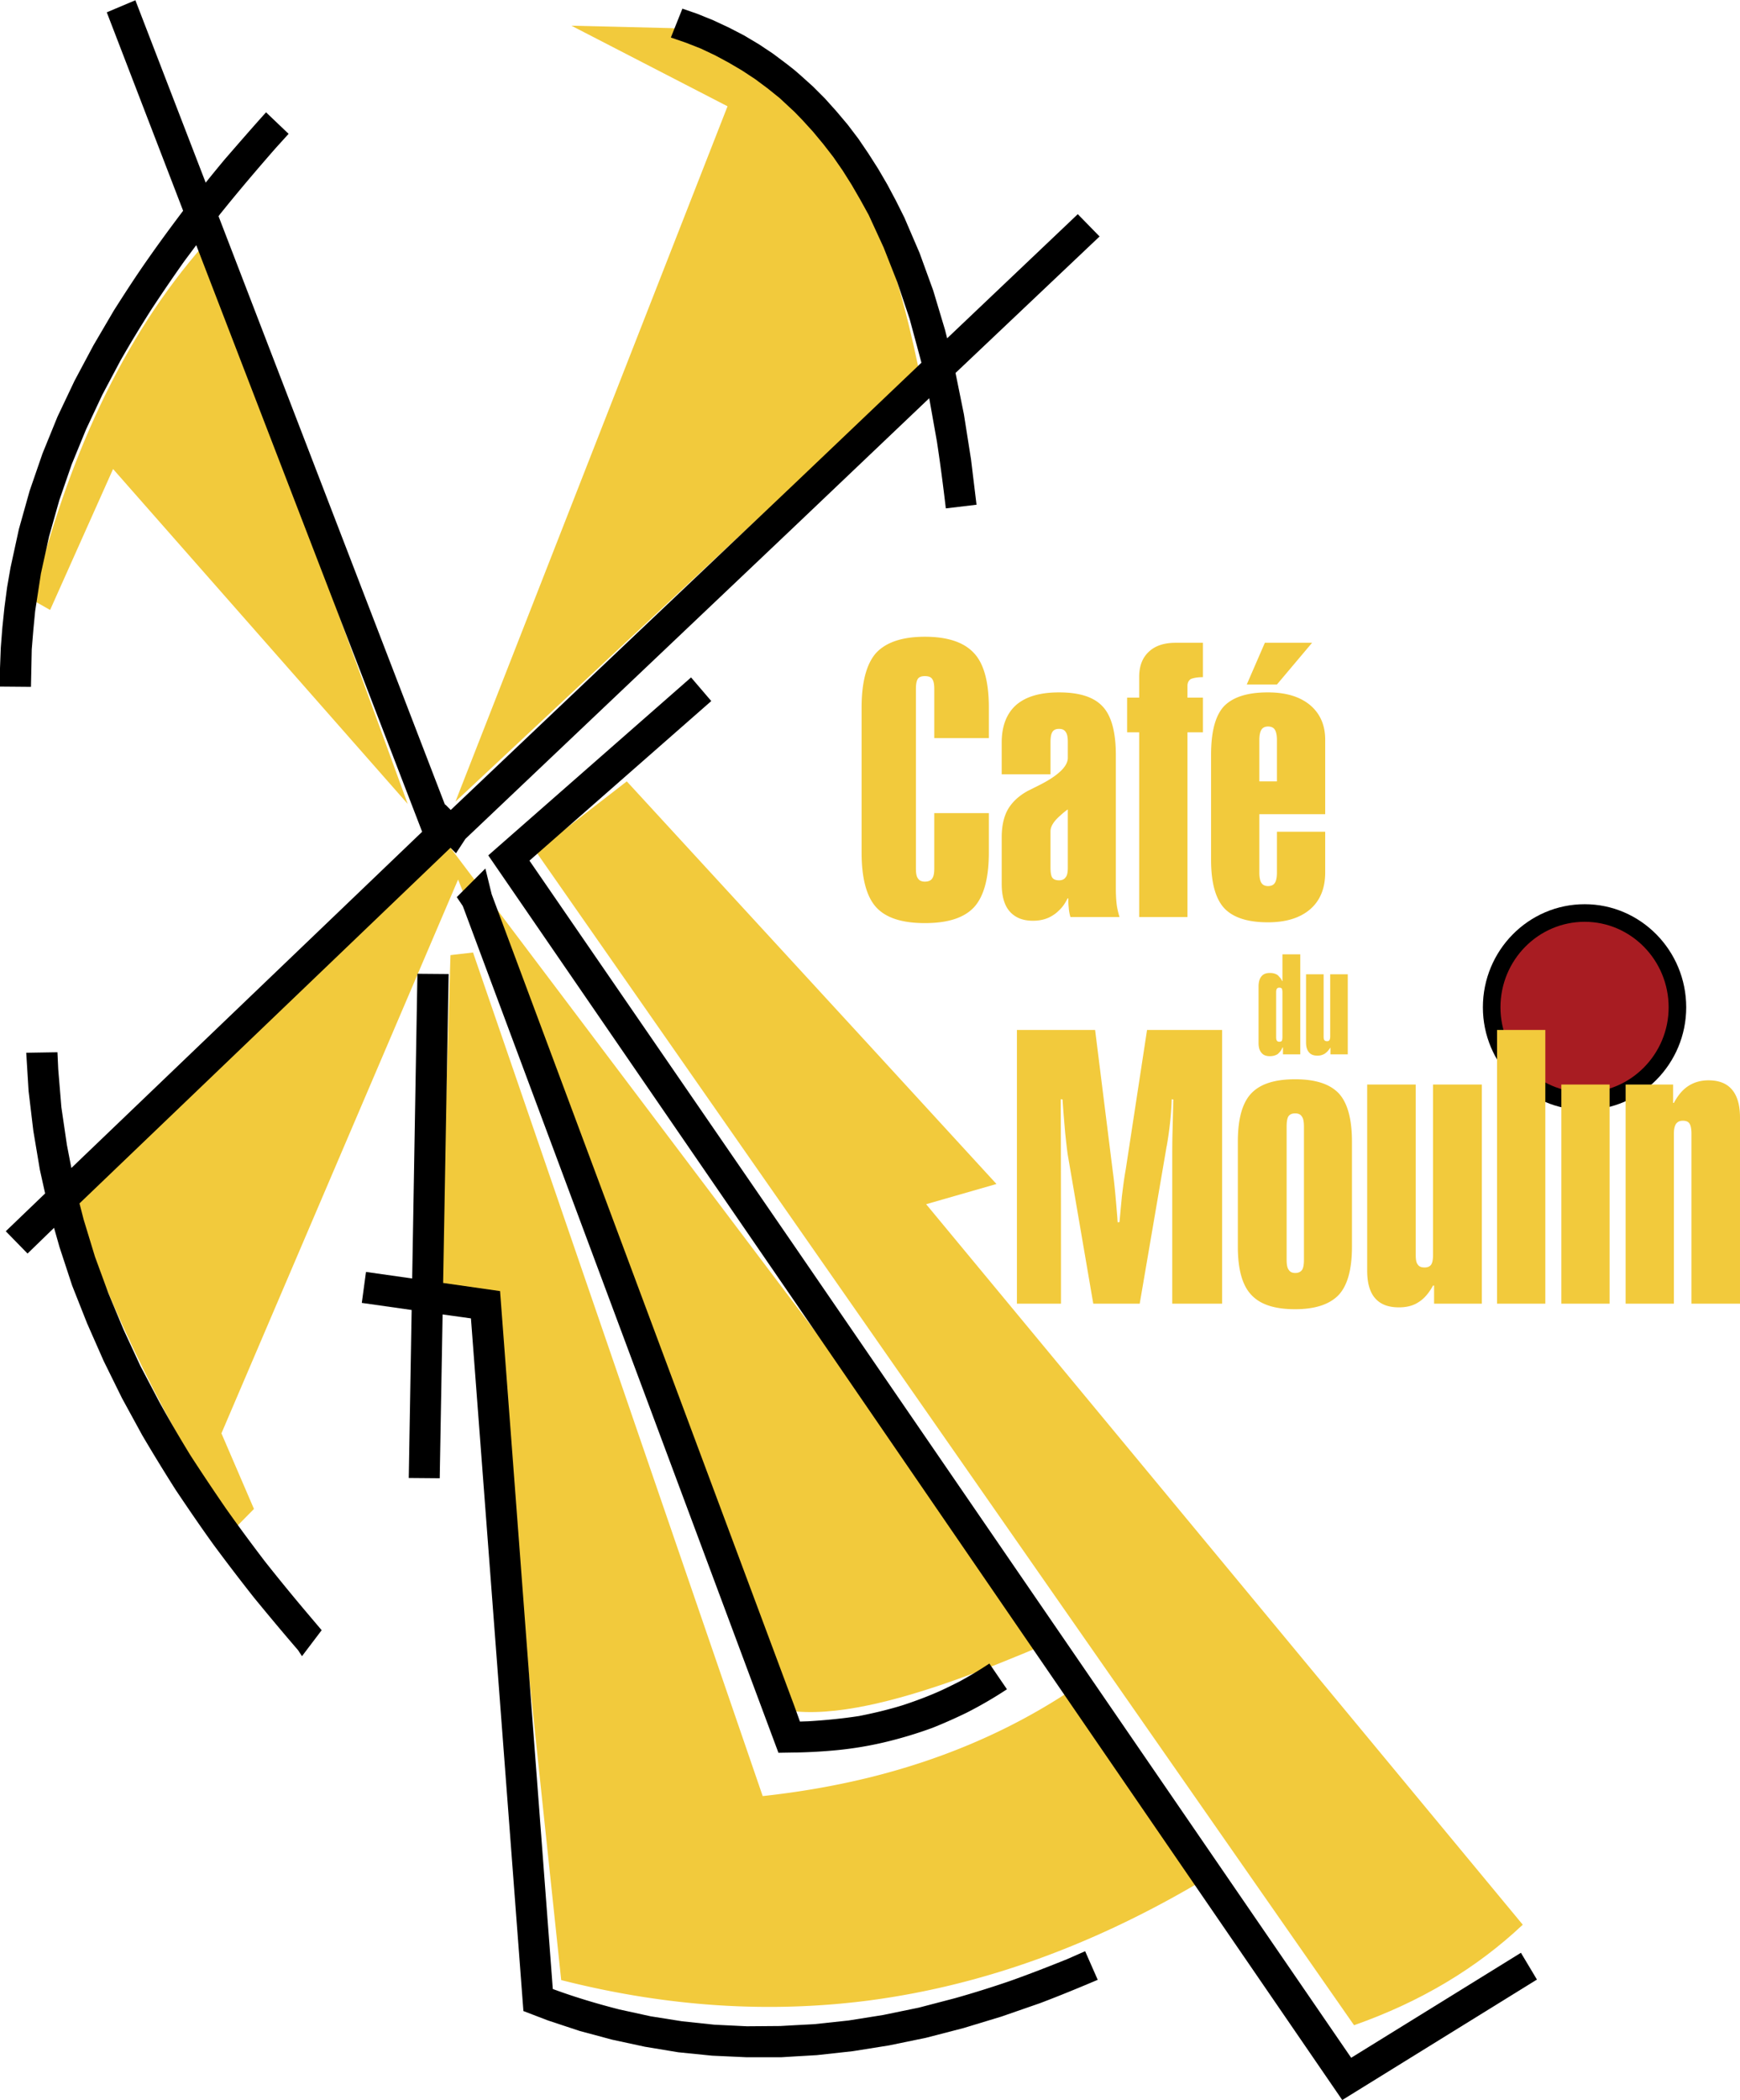
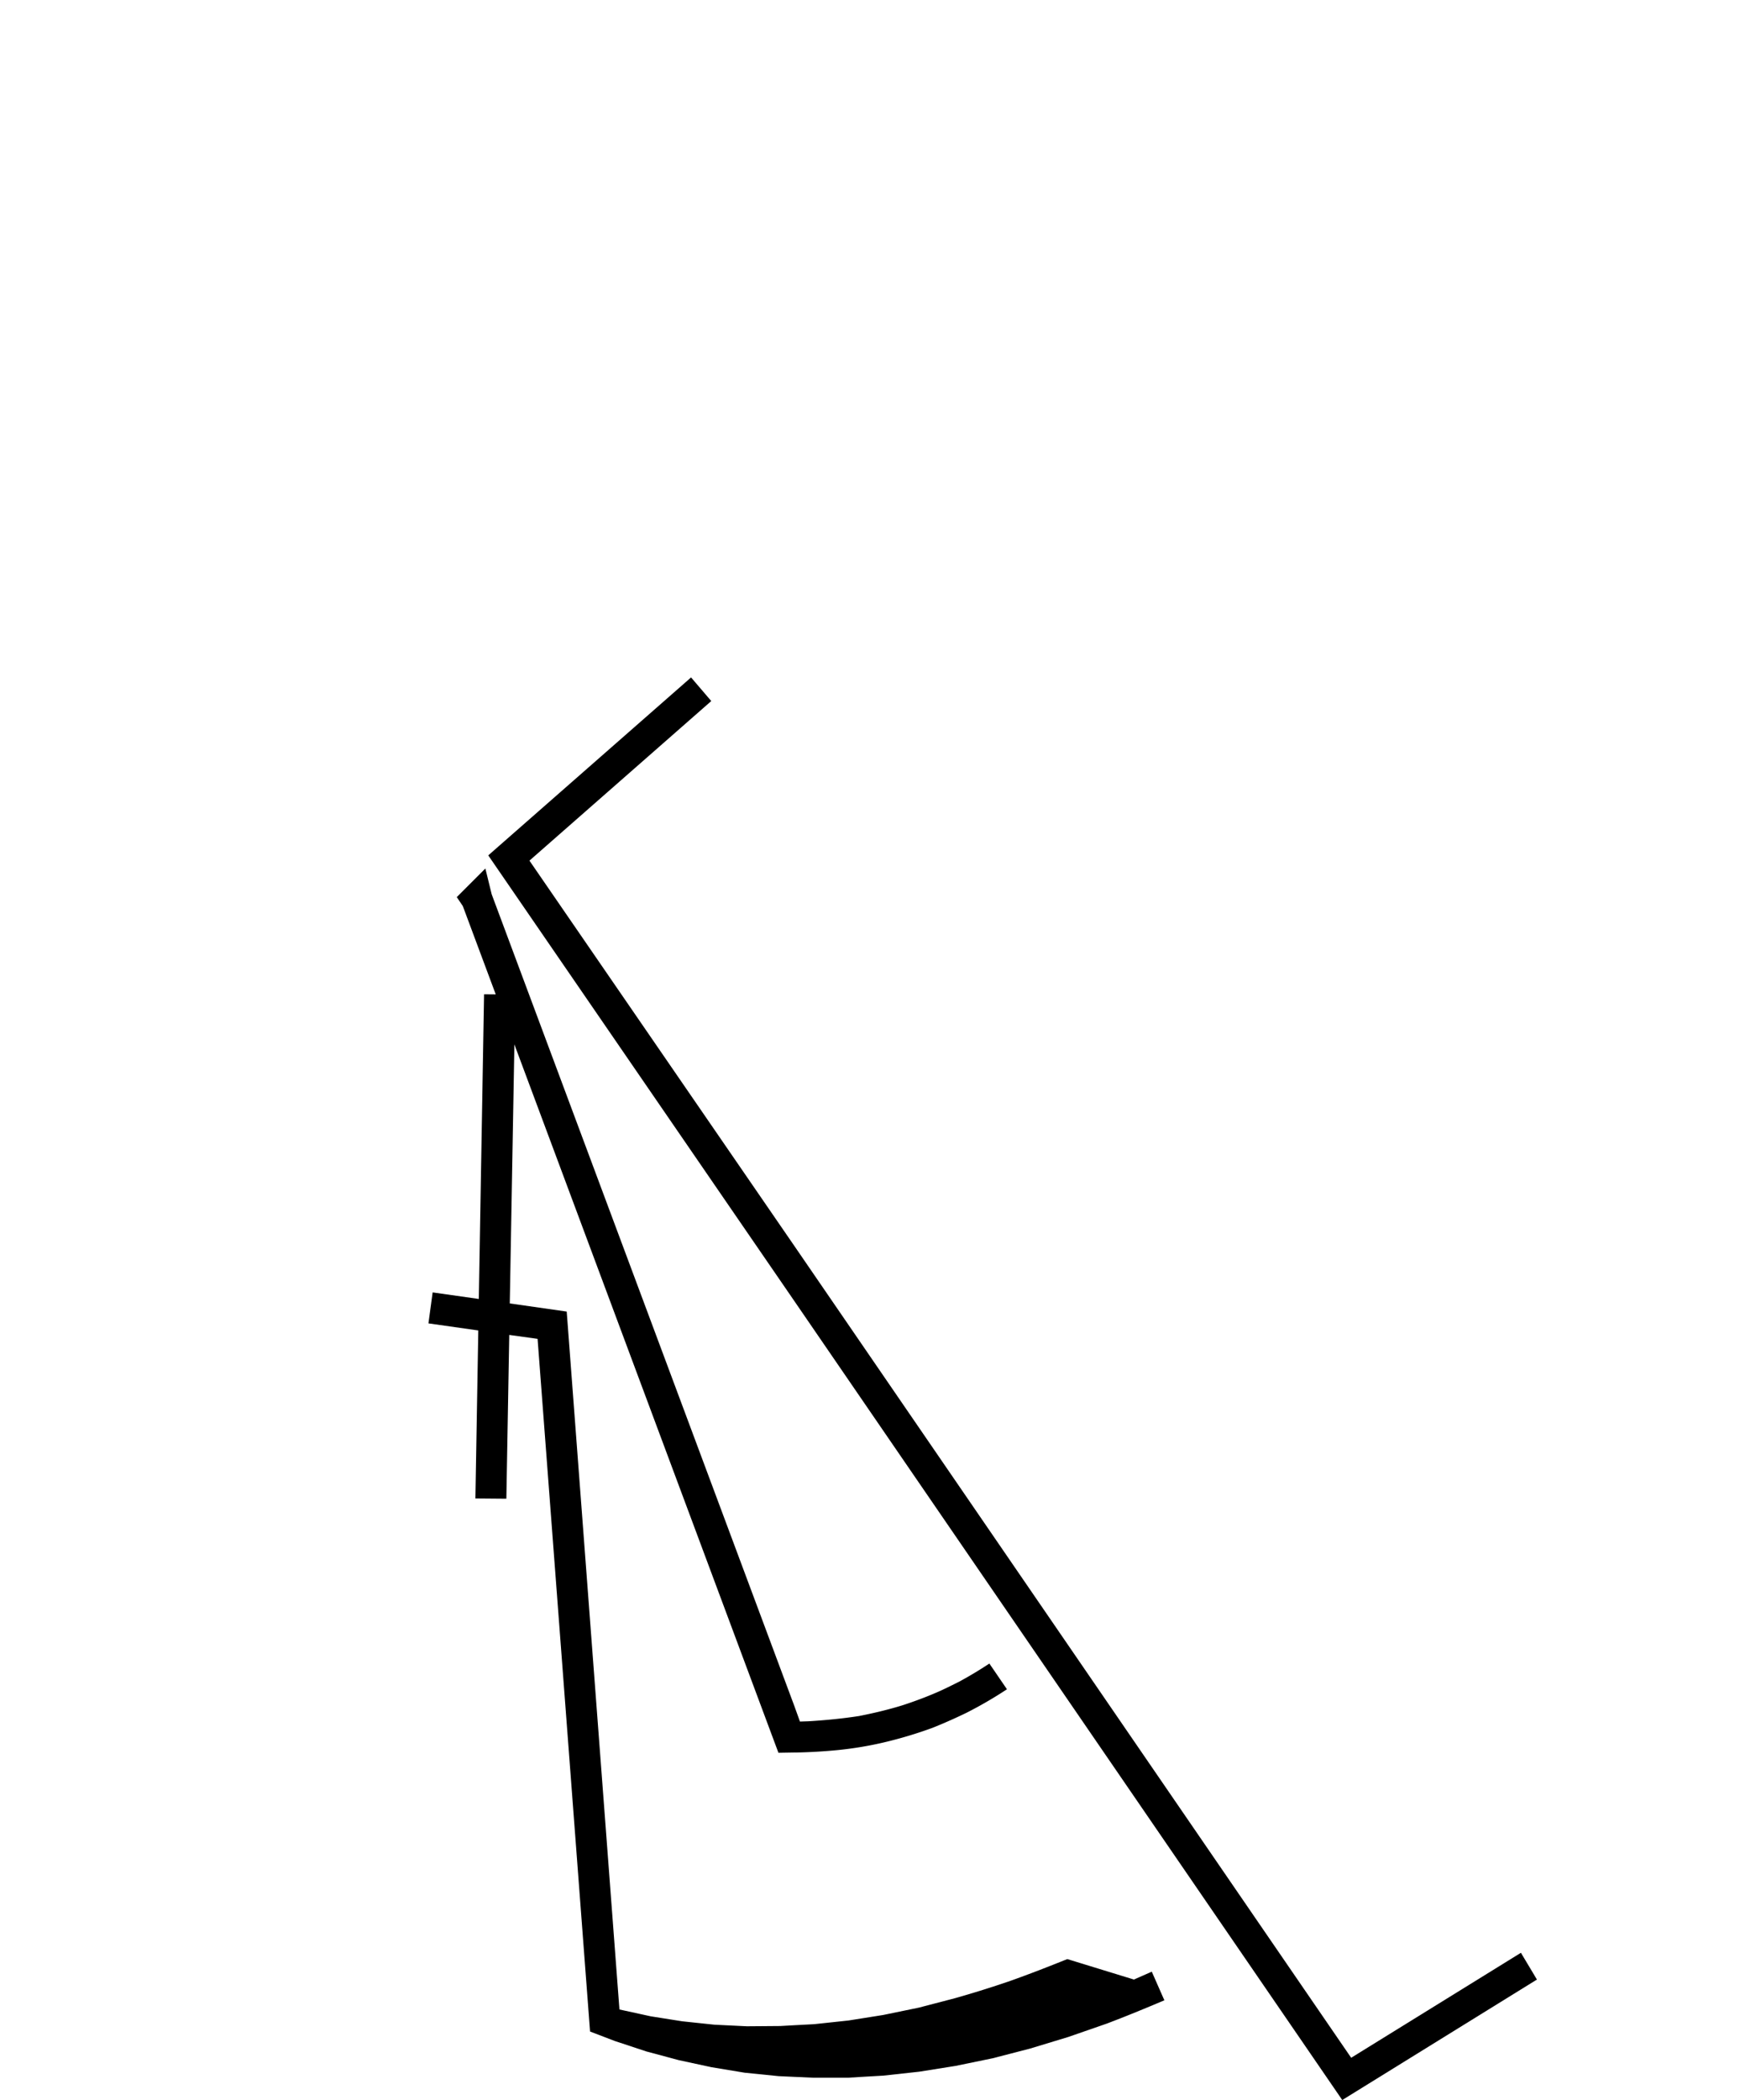
<svg xmlns="http://www.w3.org/2000/svg" width="2072" height="2500" viewBox="0 0 477.503 576">
-   <path d="M434.879 247.968c15.336 0 27.864 12.672 27.864 28.296 0 15.48-12.528 28.152-27.864 28.152-15.408 0-27.936-12.672-27.936-28.152 0-15.624 12.528-28.296 27.936-28.296z" />
-   <path d="M434.879 252.792c12.672 0 23.04 10.513 23.04 23.473 0 12.816-10.368 23.328-23.04 23.328-12.743 0-23.112-10.512-23.112-23.328 0-12.961 10.369-23.473 23.112-23.473z" fill="#a81c22" />
-   <path d="M125.712 241.2l90.503 227.953c6.336.936 13.824.287 22.104-1.441 14.473-3.023 31.607-9.432 49.68-17.207l-49.68-66.023-115.416-152.93s-102.96 97.991-102.96 97.345c10.872 32.111 26.064 62.062 44.28 90.504l5.472-5.545-8.928-20.736 64.945-151.92zM238.319 113.832l13.752-12.888c-3.312-15.912-7.704-31.968-13.752-46.152-11.304-26.424-28.368-46.44-54.576-47.16l-26.928-.648 42.84 22.104-74.664 190.728 113.328-105.984zM111.888 220.464L55.943 67.104C33.407 92.736 18.503 126 8.928 164.52l4.824 2.735 17.279-38.664 80.857 91.873zM254.159 330.264l19.296-5.545-35.136-38.303-66.312-72.144-24.912 19.296 91.224 130.752L371.59 555.48c18.216-6.408 33.624-15.625 46.296-27.576l-163.727-197.64z" fill="#f2ca3c" />
-   <path d="M238.319 487.584c-9.432 2.303-19.08 3.959-29.016 5.039l-79.488-231.407-6.191.72-2.736 90.431 13.104 1.369 20.016 189.359c29.449 7.488 57.456 9.072 84.312 5.615 31.896-4.176 62.136-15.479 91.151-32.615l-36.647-51.768c-16.777 10.944-35.137 18.505-54.505 23.257zM355.463 295.992h-.072c-5.615 0-9.575 1.295-12.023 3.887s-3.671 6.984-3.671 13.248v28.801c0 6.191 1.223 10.584 3.671 13.176 2.448 2.664 6.408 3.961 12.023 3.961h.072c5.544 0 9.504-1.369 11.952-3.961 2.377-2.592 3.6-6.984 3.6-13.176v-28.801c0-6.264-1.223-10.656-3.6-13.248-2.448-2.592-6.408-3.887-11.952-3.887zm2.376 49.463c0 1.297-.143 2.232-.504 2.809-.432.576-1.008.863-1.872.863s-1.439-.287-1.8-.863c-.432-.576-.576-1.512-.576-2.809v-36.432c0-1.367.145-2.305.504-2.881.36-.504.937-.791 1.8-.791h.072c.864 0 1.44.287 1.8.863.434.576.576 1.512.576 2.809v36.432zM308.951 320.615c-.503 2.736-.792 5.256-1.08 7.561-.216 2.305-.433 4.607-.648 6.984l-.503.072c0-.217-.072-.576-.072-1.01-.433-5.326-.793-9.574-1.225-12.6l-4.896-39.167h-21.456v75.095h12.096c0-20.447 0-38.592-.072-54.359v-1.729l.504.072c.217 3.529.504 6.625.721 9.217.288 2.664.504 4.68.72 6.047l6.984 40.752h12.743l7.345-42.912c0-.07 0-.143.071-.287.721-4.176 1.225-8.424 1.368-12.889l.433.072c-.072 3.385-.145 6.408-.217 9.072-.07 2.736-.07 5.111-.07 7.199v39.744h13.68v-75.095h-20.593l-5.833 38.161zM393.263 344.088c0 1.295-.144 2.16-.504 2.736-.359.504-.936.791-1.799.791-.865 0-1.512-.215-1.873-.791-.432-.504-.576-1.369-.576-2.736v-46.656h-13.319v51.049c0 3.383.72 5.902 2.159 7.559 1.514 1.729 3.673 2.52 6.553 2.52 2.088 0 3.889-.432 5.4-1.439 1.512-.936 2.809-2.447 3.959-4.535h.288v4.967h13.104v-60.119h-13.393v46.654h.001zM410.831 357.551h13.248v-75.095h-13.248v75.095zM475.343 298.871c-1.439-1.729-3.6-2.592-6.479-2.592-2.089 0-3.89.504-5.474 1.512s-2.88 2.521-4.031 4.68h-.217v-5.039h-13.03v60.119h13.247v-46.654c0-1.225.216-2.09.575-2.664.433-.576 1.009-.865 1.872-.865.864 0 1.44.217 1.801.721.359.504.575 1.439.575 2.809v46.654h13.32v-51.047c.001-3.386-.719-5.905-2.159-7.634zM428.471 357.551h13.249v-60.119h-13.249v60.119zM351.935 269.064h-.07c-.217-.432-.434-.864-.793-1.152a2.21 2.21 0 0 0-.576-.577c-.576-.359-1.225-.504-2.017-.504-1.008 0-1.8.289-2.304.937-.504.575-.792 1.512-.792 2.808v15.48c0 1.224.288 2.088.792 2.663.504.648 1.296.938 2.304.938.864 0 1.585-.217 2.16-.576.145-.145.288-.289.433-.432a3.72 3.72 0 0 0 .863-1.369h.145v1.873h4.752V261.72h-4.896v7.344h-.001zm0 15.336c0 .432-.07.792-.143 1.008-.145.215-.433.288-.721.288s-.504-.072-.648-.288c-.143-.144-.215-.504-.215-1.008v-12.24c0-.504.072-.865.215-1.008.145-.216.36-.288.648-.288s.576.072.721.288c.072.216.143.576.143 1.008v12.24zM365.039 267.192v17.064c0 .504-.072.792-.216 1.008-.145.216-.36.288-.648.288s-.576-.072-.72-.288c-.145-.144-.216-.504-.216-1.008v-17.064h-4.824v18.72c0 1.223.288 2.087.793 2.664.504.646 1.295.936 2.375.936a3.69 3.69 0 0 0 2.016-.576 5.18 5.18 0 0 0 1.44-1.583h.072v1.8h4.753v-21.96h-4.825v-.001zM253.799 174.6c-6.191 0-10.656 1.512-13.392 4.464-2.592 2.952-3.96 7.92-3.96 14.976v39.744c0 7.128 1.368 12.096 3.96 14.976 2.664 2.952 7.128 4.392 13.392 4.392 6.336 0 10.8-1.44 13.536-4.392 2.664-2.952 4.032-7.92 4.032-14.976v-10.8H256.39v15.12c0 1.296-.144 2.231-.575 2.808-.36.576-1.08.864-2.017.864-.864 0-1.512-.288-1.872-.864-.432-.504-.576-1.512-.576-2.808V189c0-1.295.145-2.231.504-2.808.36-.576 1.08-.792 1.944-.792.937 0 1.656.216 2.017.792.432.576.575 1.512.575 2.808v13.393h14.977v-8.353c0-7.056-1.368-12.096-4.104-14.976-2.736-2.952-7.2-4.464-13.464-4.464zM350.423 187.704l9.648-11.448h-12.96l-4.968 11.448h8.28zM347.975 223.272h15.696v-20.448c0-4.032-1.439-7.2-4.176-9.504-2.809-2.304-6.624-3.456-11.521-3.456h-.071c-5.616 0-9.576 1.296-12.024 3.816-2.376 2.592-3.528 6.984-3.528 13.319v28.8c0 6.264 1.225 10.656 3.601 13.248 2.448 2.592 6.408 3.888 12.023 3.888 4.969 0 8.856-1.225 11.593-3.601s4.104-5.759 4.104-10.08v-11.16h-13.248v11.232c0 1.295-.215 2.304-.576 2.807-.359.576-1.008.864-1.872.864-.792 0-1.439-.288-1.8-.864-.359-.503-.576-1.512-.576-2.807V223.27h2.375v.002zm-2.376-20.376c0-1.296.217-2.232.576-2.808.36-.576 1.008-.864 1.8-.864.864 0 1.513.288 1.872.864.361.576.576 1.512.576 2.808v11.376h-4.824v-11.376zM315.287 178.704c-1.8 1.656-2.664 3.96-2.664 6.912v5.688h-3.312v9.504h3.312v50.688h13.248v-50.688h4.248v-9.504h-4.248v-3.24c0-.864.36-1.512.936-1.872.721-.288 1.801-.504 3.312-.504v-9.432h-7.488c-3.096 0-5.616.792-7.344 2.448zM306.215 243.576V207c0-6.264-1.224-10.728-3.599-13.248-2.377-2.591-6.336-3.887-11.953-3.887h-.072c-5.184 0-9.072 1.152-11.736 3.456-2.592 2.304-3.96 5.76-3.96 10.296v8.712h13.393v-8.785c0-1.296.144-2.231.505-2.808.359-.576.935-.864 1.799-.864h.072c.864 0 1.439.288 1.8.864.432.576.576 1.512.576 2.808v4.248c0 1.296-.792 2.665-2.376 4.032-1.225 1.08-2.88 2.16-5.112 3.312a2987.82 2987.82 0 0 1-3.456 1.729c-2.52 1.368-4.319 3.095-5.472 5.04-1.152 2.016-1.729 4.608-1.729 7.704v12.744c0 3.384.722 5.904 2.16 7.56 1.513 1.728 3.601 2.592 6.408 2.592 2.16 0 4.032-.504 5.616-1.584.576-.359 1.08-.792 1.584-1.296.936-.864 1.656-1.943 2.304-3.24h.216v.864c0 .648.072 1.296.145 2.088.072.721.217 1.44.432 2.161h13.464c-.358-1.224-.647-2.376-.792-3.6-.145-1.298-.217-2.666-.217-4.322zm-13.176-5.688c0 1.224-.145 2.16-.576 2.664-.36.576-1.008.864-1.8.864-.864 0-1.512-.216-1.871-.72-.361-.504-.505-1.44-.505-2.808v-9.936c0-1.224.792-2.592 2.376-4.033.504-.432 1.008-.936 1.584-1.368.36-.288.647-.504.792-.576v15.913z" fill="#f2ca3c" />
-   <path d="M72.647 428.184c-3.672-4.824-7.2-9.576-10.656-14.473a636.346 636.346 0 0 1-9.72-14.543c-2.952-4.824-5.832-9.721-8.568-14.688l-5.184-9.865-4.608-9.936-4.176-10.008-3.672-10.008-3.096-10.152-1.152-4.465 101.809-97.559 1.512 1.512 2.592-3.96 90.216-85.607 37.08-35.28v.144l2.088 11.736c.936 6.12 1.728 12.24 2.447 18.36l8.425-1.008-1.513-12.456-1.943-12.312-2.305-11.376 39.528-37.44-5.976-6.12-35.856 34.056-.576-2.304-3.24-10.8-3.743-10.296-4.177-9.72-2.304-4.608-2.376-4.464-2.52-4.319-2.664-4.176-2.736-4.032-2.952-3.889-3.096-3.671-3.168-3.529-3.312-3.312-3.528-3.168-1.584-1.368-2.016-1.584-3.744-2.808-3.888-2.592-4.104-2.448-4.176-2.16-4.32-2.016-4.464-1.8-3.96-1.368-3.168 7.92 4.176 1.44 4.032 1.584 3.96 1.872 3.744 2.015 3.672 2.161 3.6 2.376 3.384 2.52 3.312 2.664 3.168 2.952.792.72 2.232 2.304 2.952 3.24 2.808 3.384 2.736 3.528 2.592 3.744 2.448 3.888 2.376 4.104 2.304 4.177 4.104 8.928 3.744 9.504 3.385 10.08 2.879 10.656.361 1.368-34.921 33.264-94.248 89.424-1.512-1.512-.072.072L59.976 59.255c.288-.432.576-.792.936-1.224 4.752-5.904 9.72-11.736 14.76-17.496l3.528-3.888-6.192-5.904c-3.888 4.32-7.632 8.64-11.448 13.032-1.728 2.088-3.456 4.176-5.112 6.264L37.151 0l-7.848 3.312 20.952 54.432c-3.312 4.392-6.552 8.784-9.72 13.32-3.24 4.608-6.264 9.288-9.288 14.04l-5.616 9.576-5.184 9.72-4.68 9.864-4.104 10.079-3.528 10.225-2.951 10.512-2.304 10.584-.936 5.4-.72 5.472-.576 5.544-.432 5.544L0 183.24v5.04l8.496.072.216-10.296.432-5.256.504-5.256 1.584-10.295 2.232-10.152 2.808-9.936 3.384-9.792 3.96-9.647 4.464-9.504 4.968-9.36c2.664-4.68 5.472-9.288 8.352-13.824a452.182 452.182 0 0 1 9.288-13.608c1.08-1.44 2.16-2.88 3.168-4.248l61.992 160.92-96.264 92.232-1.224-6.336-1.512-10.297-.864-10.439-.216-4.68-8.568.141.648 10.514 1.296 10.871 1.8 10.729 1.44 6.48-10.8 10.367 5.976 6.119 7.272-7.055 1.512 5.328 3.456 10.512 4.104 10.367 4.536 10.297 5.04 10.223 5.544 10.152a524.273 524.273 0 0 0 9.216 15.049c3.385 5.039 6.768 10.008 10.296 14.904a568.03 568.03 0 0 0 11.232 14.688c3.96 4.824 7.92 9.576 12.024 14.328l1.08 1.656 5.4-7.129-3.96-4.68a556.4 556.4 0 0 1-11.665-14.255z" />
  <path d="M127.007 248.472l86.617 232.272 4.319-.072h.504a147.31 147.31 0 0 0 11.232-.648 98.398 98.398 0 0 0 13.032-2.16 115.948 115.948 0 0 0 13.175-3.959 138.245 138.245 0 0 0 9.433-4.178 112.502 112.502 0 0 0 11.016-6.406l-4.824-7.057a109.812 109.812 0 0 1-8.279 4.969c-1.729.863-3.456 1.727-5.185 2.52-3.384 1.512-6.84 2.807-10.368 3.959-3.96 1.225-7.92 2.16-11.951 2.953-4.68.719-9.216 1.152-13.896 1.439l-2.305.072-1.584-4.393-83.016-222.551-1.728-7.056-7.848 7.848 1.656 2.448zM417.383 535.607l-46.584 28.801-152.856-222.769-72.648-105.623 49.896-43.776-5.544-6.48-55.655 48.816 83.951 122.184L368.351 576l53.424-33.049-4.392-7.344z" />
-   <path d="M292.895 537.336c-5.183 2.088-10.367 4.104-15.624 5.975a285.665 285.665 0 0 1-15.191 4.754l-9.937 2.592-9.792 2.016-9.503 1.512-9.432 1.008-5.473.289-3.816.215-9.144.072-8.928-.432-8.855-.937-8.64-1.369-8.568-1.871c-6.192-1.584-12.24-3.385-18.288-5.617l-14.472-191.447-15.624-2.232 1.512-84.743-8.568-.072-1.44 83.591-12.672-1.799-1.152 8.496 13.68 1.943-.792 46.08 8.496.072.792-44.928 7.776 1.08 14.4 190.008 6.769 2.592 8.711 2.881 8.856 2.375 9 1.943 9.144 1.514 9.289.936 9.431.432h9.577l3.527-.217 6.192-.359 9.864-1.08 9.935-1.584 10.152-2.088 10.296-2.664 10.44-3.168 10.584-3.672c5.328-2.016 10.584-4.176 15.84-6.408l-3.455-7.848-4.897 2.159z" />
+   <path d="M292.895 537.336c-5.183 2.088-10.367 4.104-15.624 5.975a285.665 285.665 0 0 1-15.191 4.754l-9.937 2.592-9.792 2.016-9.503 1.512-9.432 1.008-5.473.289-3.816.215-9.144.072-8.928-.432-8.855-.937-8.64-1.369-8.568-1.871l-14.472-191.447-15.624-2.232 1.512-84.743-8.568-.072-1.44 83.591-12.672-1.799-1.152 8.496 13.68 1.943-.792 46.08 8.496.072.792-44.928 7.776 1.08 14.4 190.008 6.769 2.592 8.711 2.881 8.856 2.375 9 1.943 9.144 1.514 9.289.936 9.431.432h9.577l3.527-.217 6.192-.359 9.864-1.08 9.935-1.584 10.152-2.088 10.296-2.664 10.44-3.168 10.584-3.672c5.328-2.016 10.584-4.176 15.84-6.408l-3.455-7.848-4.897 2.159z" />
</svg>